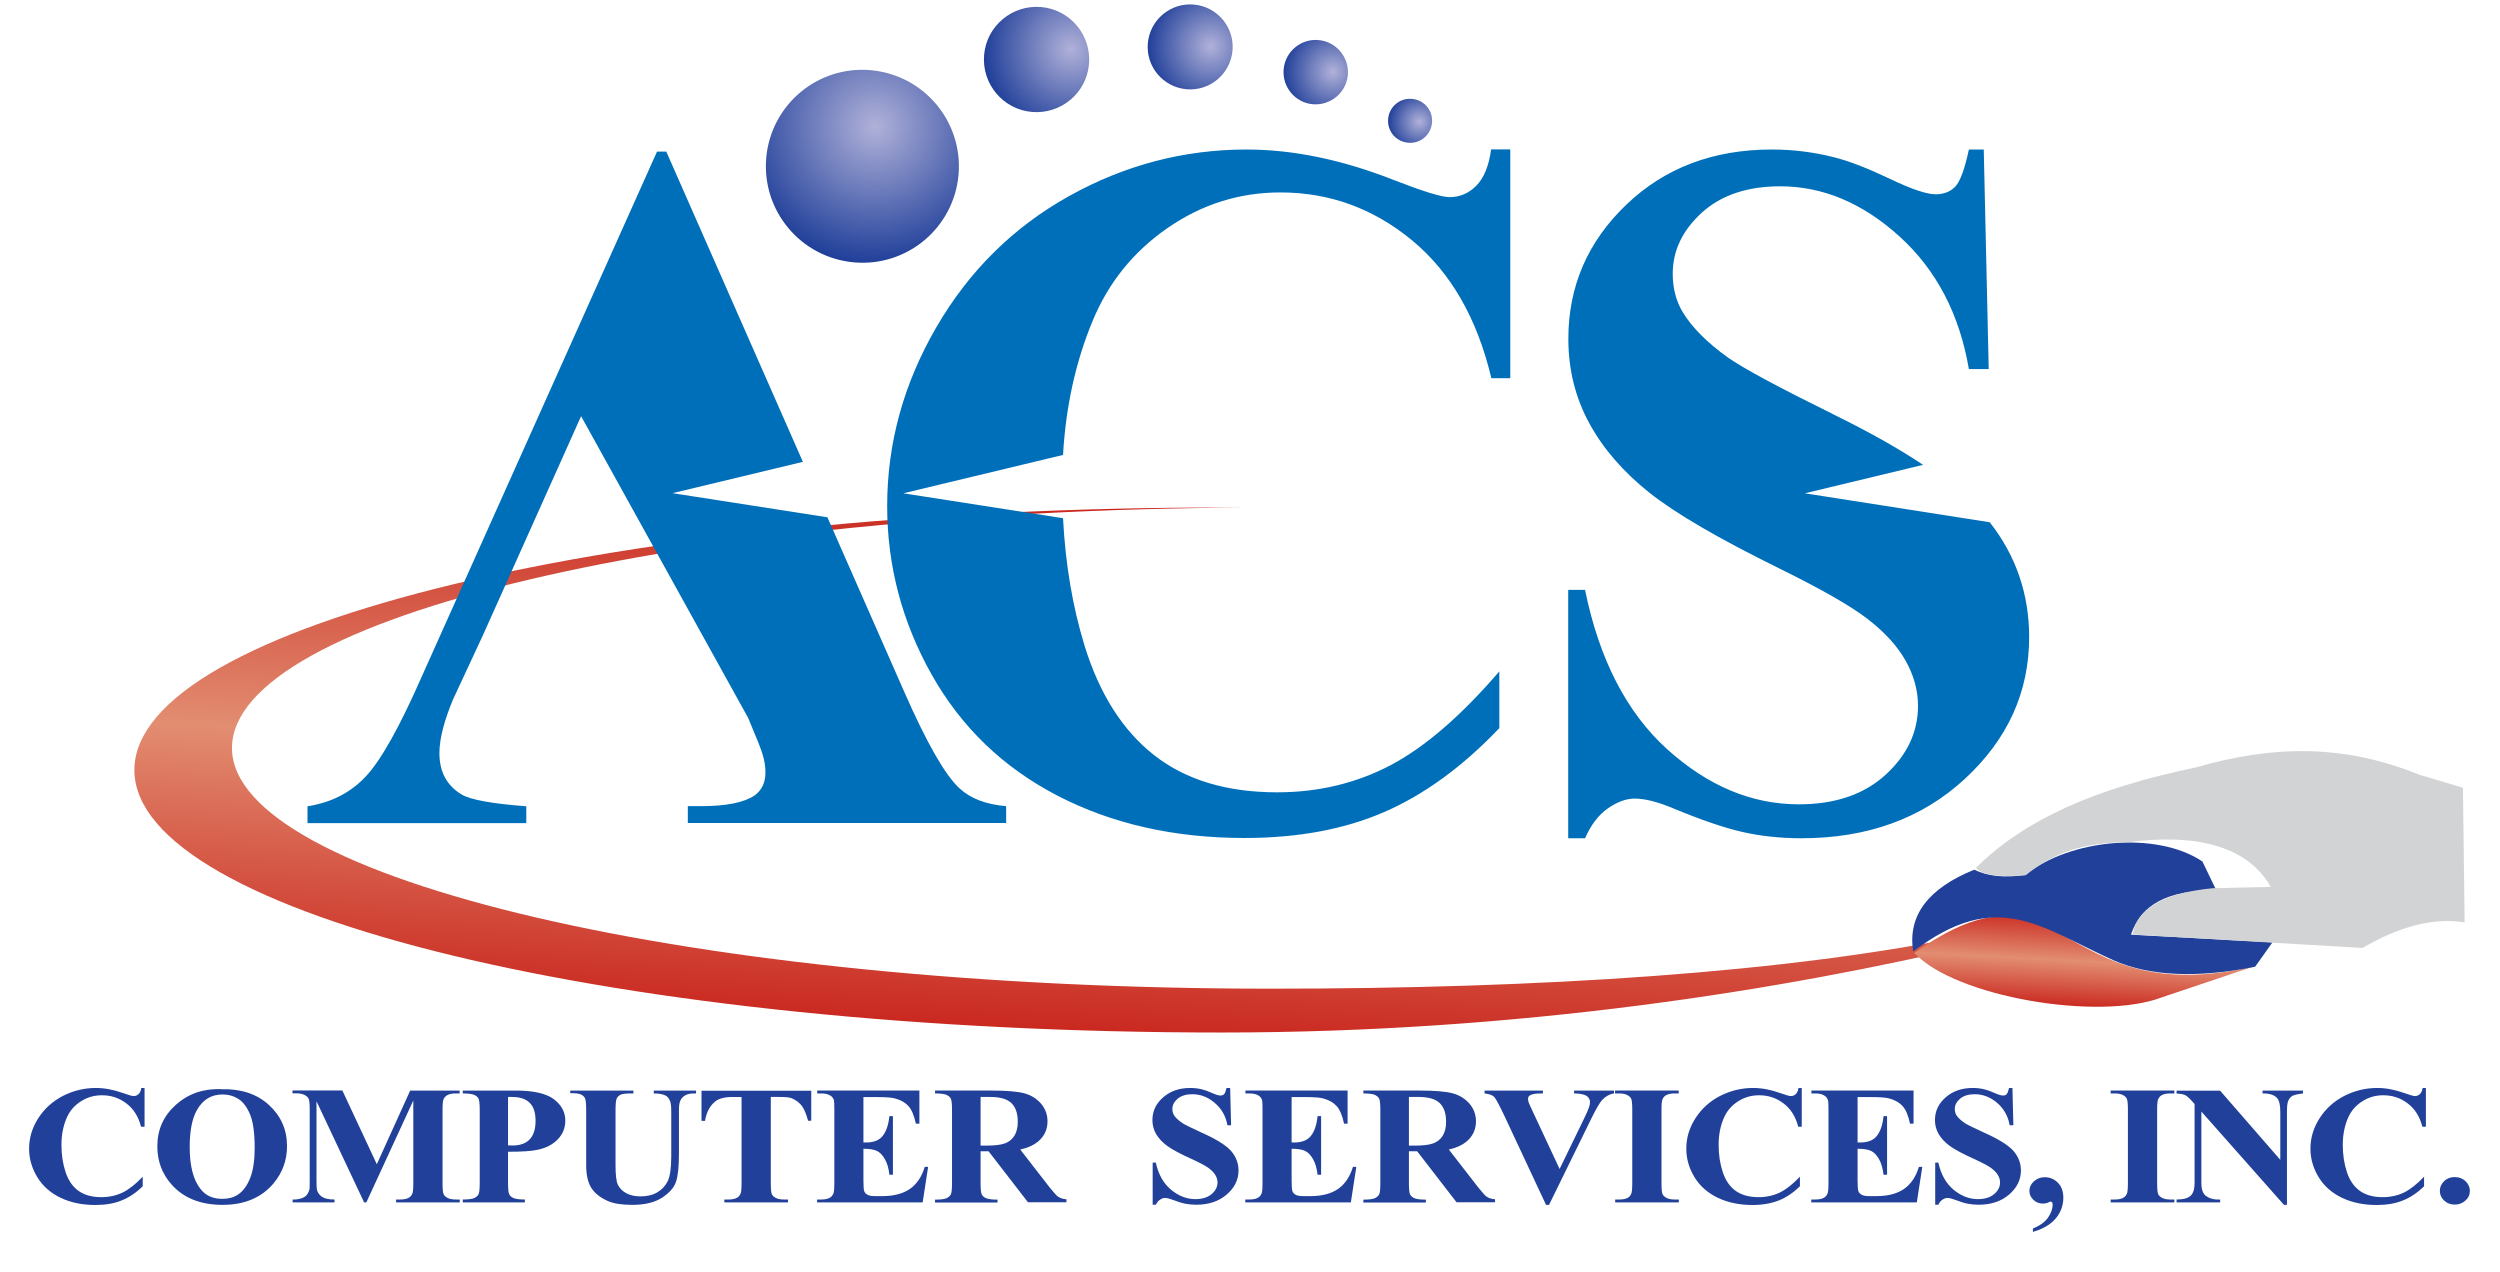
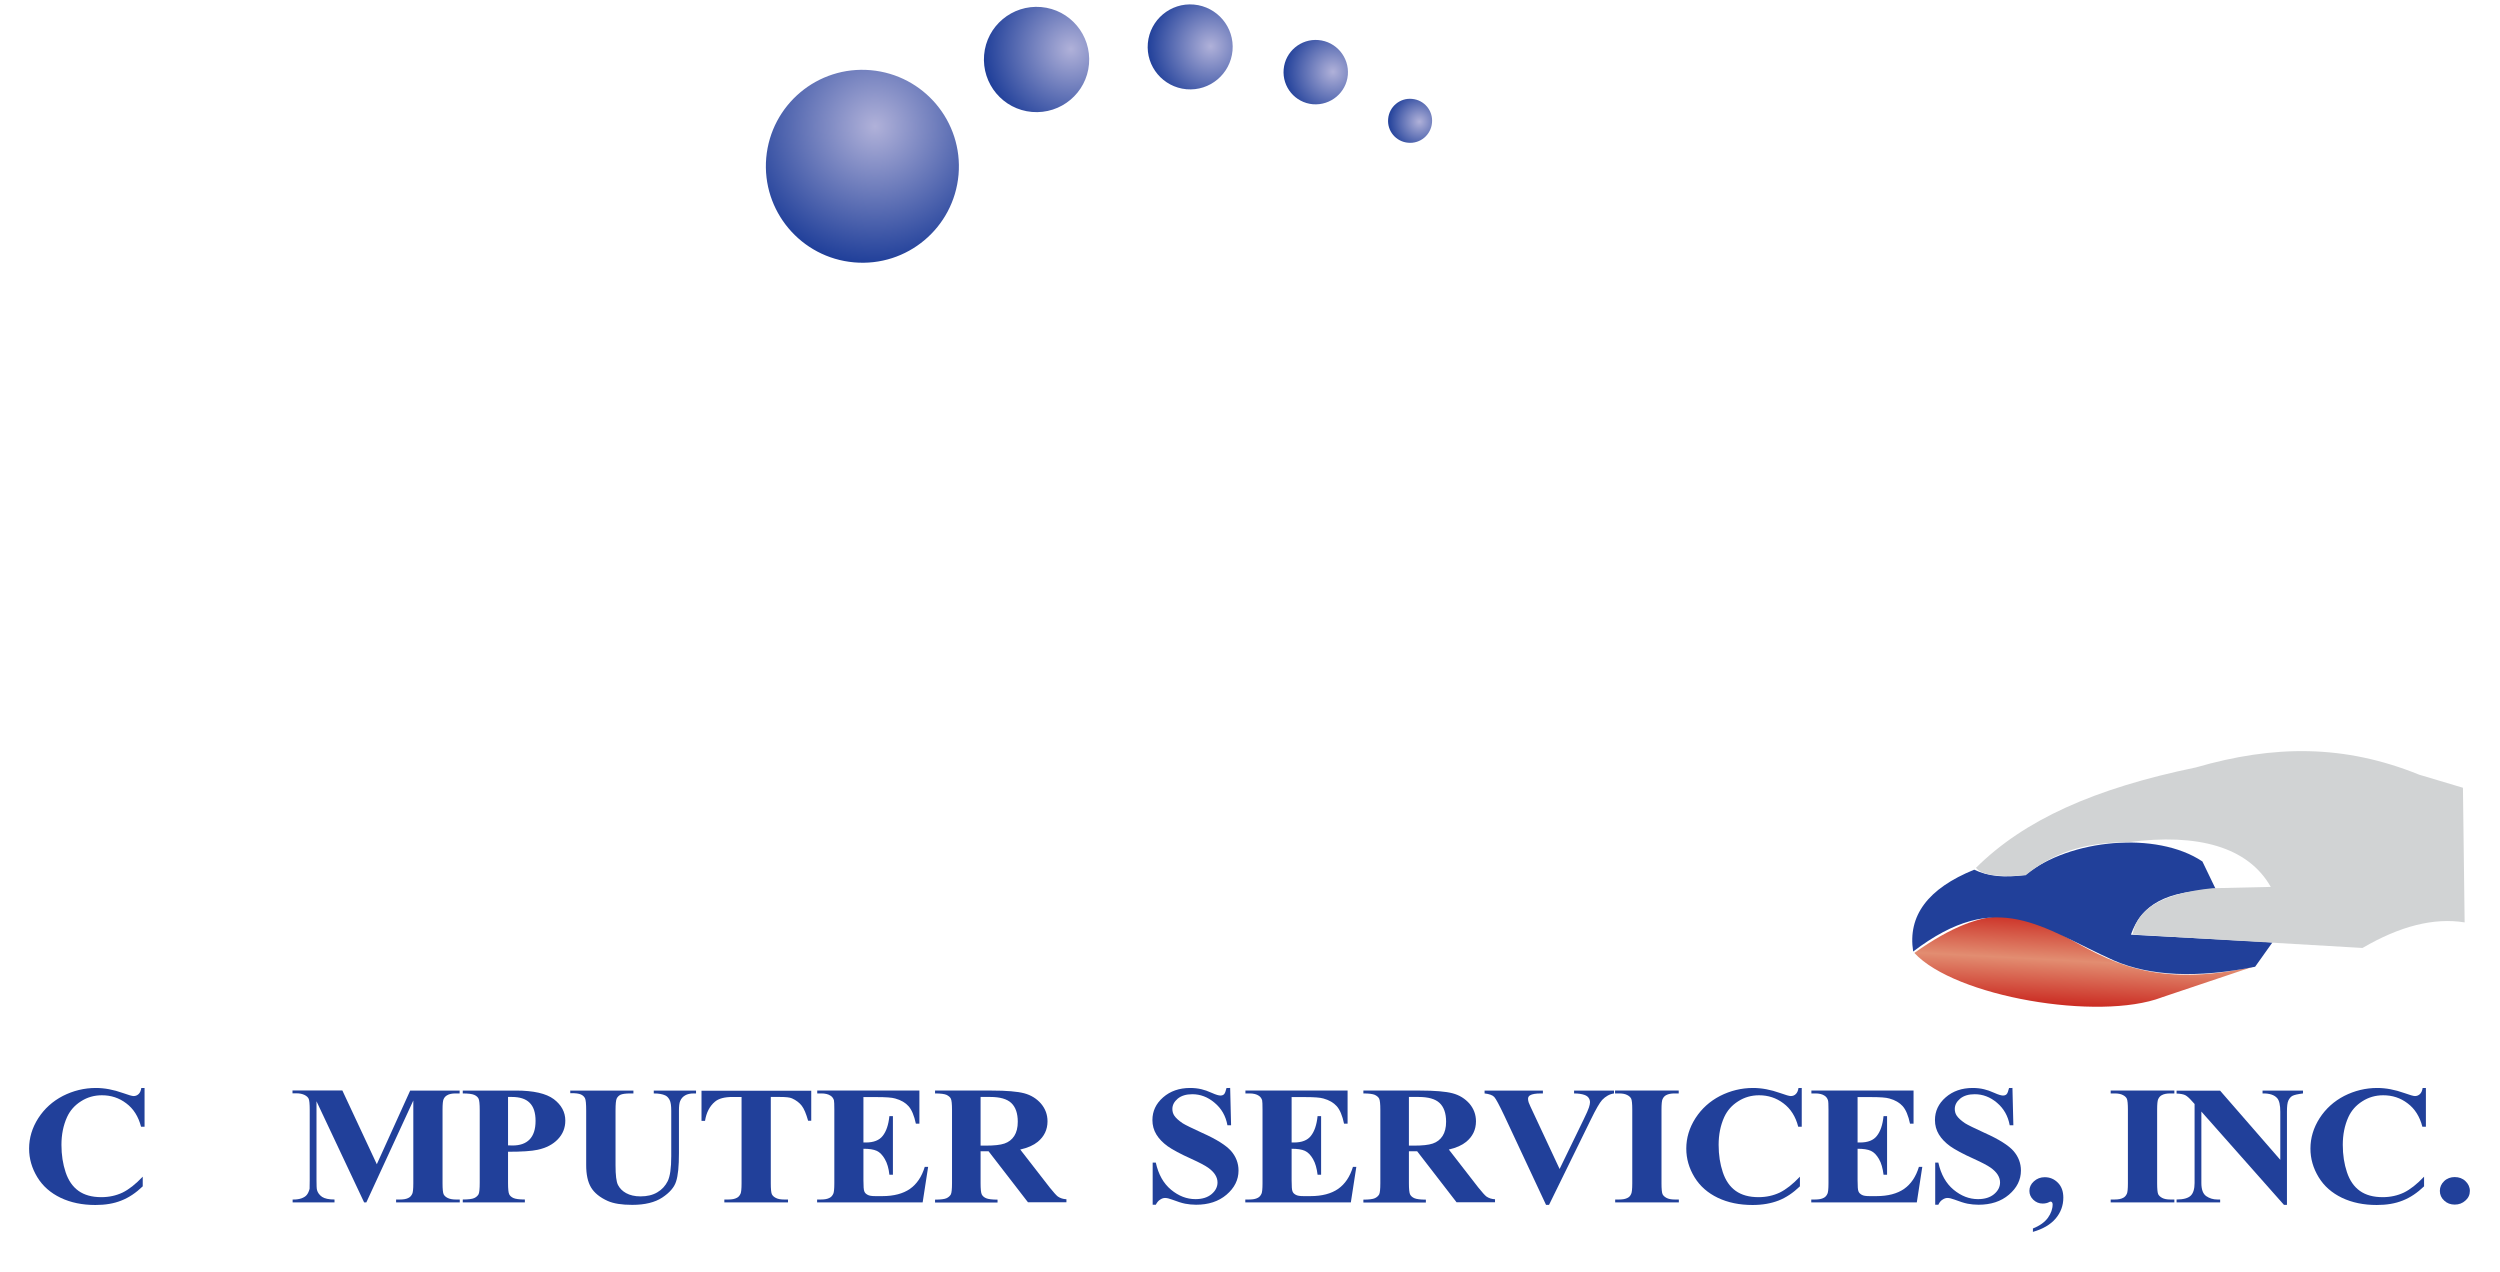
<svg xmlns="http://www.w3.org/2000/svg" xmlns:xlink="http://www.w3.org/1999/xlink" id="Layer_2" data-name="Layer 2" viewBox="0 0 191.62 97.46">
  <defs>
    <style>
      .cls-1 {
        fill: none;
      }

      .cls-1, .cls-2, .cls-3, .cls-4, .cls-5, .cls-6, .cls-7, .cls-8, .cls-9, .cls-10, .cls-11 {
        stroke-width: 0px;
      }

      .cls-2 {
        fill: #006fba;
      }

      .cls-2, .cls-3, .cls-4, .cls-9 {
        fill-rule: evenodd;
      }

      .cls-3 {
        fill: #21409a;
      }

      .cls-4 {
        fill: #d1d3d4;
      }

      .cls-5 {
        fill: url(#New_Gradient_6-5);
      }

      .cls-6 {
        fill: url(#New_Gradient_6-4);
      }

      .cls-7 {
        fill: url(#New_Gradient_6-3);
      }

      .cls-8 {
        fill: url(#New_Gradient_6-2);
      }

      .cls-9 {
        fill: url(#New_Gradient_1-2);
      }

      .cls-10 {
        fill: url(#New_Gradient_1);
      }

      .cls-11 {
        fill: url(#New_Gradient_6);
      }
    </style>
    <linearGradient id="New_Gradient_1" data-name="New Gradient 1" x1="82.38" y1="38.59" x2="80.24" y2="79.51" gradientUnits="userSpaceOnUse">
      <stop offset="0" stop-color="#c9251d" />
      <stop offset=".5" stop-color="#e28d71" />
      <stop offset="1" stop-color="#c9251d" />
    </linearGradient>
    <radialGradient id="New_Gradient_6" data-name="New Gradient 6" cx="67.07" cy="9.69" fx="67.07" fy="9.69" r="10.46" gradientUnits="userSpaceOnUse">
      <stop offset="0" stop-color="#b0b1d9" />
      <stop offset="1" stop-color="#21409a" />
    </radialGradient>
    <radialGradient id="New_Gradient_6-2" data-name="New Gradient 6" cx="82.08" cy="3.76" fx="82.08" fy="3.76" r="6.67" xlink:href="#New_Gradient_6" />
    <radialGradient id="New_Gradient_6-3" data-name="New Gradient 6" cx="92.79" cy="3.55" fx="92.79" fy="3.55" r="4.82" xlink:href="#New_Gradient_6" />
    <radialGradient id="New_Gradient_6-4" data-name="New Gradient 6" cx="102.17" cy="5.5" fx="102.17" fy="5.5" r="3.79" xlink:href="#New_Gradient_6" />
    <radialGradient id="New_Gradient_6-5" data-name="New Gradient 6" cx="108.79" cy="9.33" fx="108.79" fy="9.33" r="2.4" xlink:href="#New_Gradient_6" />
    <linearGradient id="New_Gradient_1-2" data-name="New Gradient 1" x1="159.94" y1="70.03" x2="159.55" y2="77.36" xlink:href="#New_Gradient_1" />
  </defs>
  <g id="Foreground">
    <g>
      <rect class="cls-1" width="191.62" height="97.46" />
      <g>
        <path class="cls-3" d="M11.08,83.39v2.97h-.27c-.2-.78-.58-1.38-1.13-1.79-.55-.42-1.17-.62-1.87-.62-.58,0-1.12.15-1.6.46-.49.31-.84.71-1.07,1.21-.29.64-.43,1.35-.43,2.13s.11,1.47.32,2.1c.21.63.54,1.11.99,1.43.45.32,1.03.48,1.75.48.59,0,1.13-.12,1.62-.35.49-.24,1-.64,1.55-1.22v.74c-.52.5-1.07.87-1.64,1.09-.57.23-1.23.34-1.99.34-1,0-1.88-.18-2.66-.55-.77-.37-1.37-.89-1.79-1.58-.42-.69-.63-1.42-.63-2.19,0-.82.23-1.59.7-2.33.47-.73,1.1-1.3,1.89-1.71.79-.4,1.63-.61,2.53-.61.66,0,1.35.13,2.08.39.42.15.69.23.81.23.15,0,.27-.05.38-.15.11-.1.18-.26.21-.47h.27Z" />
-         <path class="cls-3" d="M16.96,83.49c1.49-.05,2.71.35,3.64,1.19.93.85,1.4,1.9,1.4,3.17,0,1.08-.35,2.04-1.04,2.86-.92,1.09-2.22,1.64-3.9,1.64s-2.99-.52-3.91-1.56c-.73-.82-1.09-1.8-1.09-2.93,0-1.27.47-2.33,1.42-3.18.95-.85,2.11-1.25,3.49-1.2ZM17.05,83.89c-.86,0-1.51.4-1.96,1.2-.37.66-.55,1.6-.55,2.83,0,1.46.28,2.54.85,3.24.39.49.94.73,1.65.73.48,0,.87-.11,1.19-.32.41-.27.72-.7.95-1.29.23-.59.34-1.36.34-2.31,0-1.13-.12-1.98-.35-2.54-.23-.56-.53-.96-.88-1.19-.36-.23-.77-.35-1.24-.35Z" />
        <path class="cls-3" d="M28.88,89.24l2.56-5.65h3.79v.22h-.3c-.28,0-.5.04-.66.14-.11.06-.21.16-.27.3-.05.1-.08.37-.08.8v5.65c0,.44.03.72.08.83.05.11.15.21.31.29.16.08.37.12.63.12h.3v.22h-4.88v-.22h.3c.28,0,.5-.04.66-.13.12-.06.21-.16.28-.31.05-.1.08-.37.08-.8v-6.35l-3.6,7.81h-.17l-3.65-7.75v6.03c0,.42.01.68.04.78.06.21.19.38.39.52.2.13.52.2.95.2v.22h-3.21v-.22h.1c.21,0,.4-.03.58-.09.18-.07.32-.15.41-.27.09-.11.16-.27.21-.46,0-.05.01-.26.01-.65v-5.42c0-.44-.03-.72-.08-.83-.05-.11-.15-.21-.31-.29-.16-.08-.37-.13-.63-.13h-.3v-.22h3.82l2.64,5.65Z" />
        <path class="cls-3" d="M38.94,88.28v2.38c0,.47.03.76.09.88.06.12.17.22.33.29.16.07.45.11.87.11v.22h-4.76v-.22c.43,0,.73-.04.88-.11.15-.07.26-.17.33-.29.06-.12.09-.41.09-.88v-5.57c0-.47-.03-.76-.09-.88-.06-.12-.17-.22-.33-.29-.16-.07-.45-.11-.88-.11v-.22h4.08c1.34,0,2.31.22,2.9.66.58.44.88.99.88,1.64,0,.56-.19,1.03-.57,1.43-.38.4-.9.67-1.56.81-.45.1-1.2.15-2.27.15ZM38.94,84.08v3.71c.15,0,.27.01.35.01.56,0,1-.15,1.3-.46.3-.31.46-.78.46-1.42s-.15-1.1-.46-1.4c-.3-.3-.76-.44-1.36-.44h-.28Z" />
        <path class="cls-3" d="M43.72,83.59h4.83v.22h-.24c-.36,0-.62.04-.75.1-.14.07-.23.17-.29.29-.06.12-.09.43-.09.92v4.19c0,.77.06,1.27.19,1.52.13.25.33.46.62.62.29.16.66.25,1.1.25.51,0,.94-.1,1.29-.31.36-.21.62-.5.8-.86.18-.37.27-1,.27-1.91v-3.49c0-.39-.04-.66-.13-.83-.09-.17-.2-.28-.33-.34-.21-.1-.5-.15-.88-.15v-.22h3.24v.22h-.19c-.26,0-.48.05-.65.15-.17.1-.3.24-.38.44-.06.14-.09.38-.09.73v3.25c0,1.01-.07,1.73-.22,2.18-.14.45-.5.86-1.06,1.23-.56.37-1.33.56-2.3.56-.81,0-1.43-.1-1.88-.3-.6-.27-1.03-.62-1.28-1.04-.25-.42-.37-.99-.37-1.7v-4.2c0-.5-.03-.81-.09-.93-.06-.12-.16-.22-.31-.29-.15-.07-.42-.11-.82-.1v-.22Z" />
        <path class="cls-3" d="M62.18,83.59v2.31h-.24c-.15-.53-.31-.92-.49-1.15s-.43-.42-.74-.56c-.17-.08-.48-.11-.92-.11h-.71v6.62c0,.44.03.72.08.83.05.11.15.21.31.29.15.08.36.12.62.12h.31v.22h-4.88v-.22h.31c.27,0,.49-.04.65-.13.12-.06.21-.16.28-.31.05-.1.08-.37.08-.8v-6.62h-.68c-.63,0-1.08.12-1.37.37-.4.34-.65.83-.75,1.46h-.27v-2.31h8.41Z" />
        <path class="cls-3" d="M66.18,84.08v3.49h.19c.59,0,1.03-.17,1.29-.51.27-.34.44-.84.51-1.51h.27v4.49h-.27c-.05-.49-.17-.89-.35-1.2-.18-.31-.38-.52-.62-.63-.24-.11-.58-.16-1.02-.16v2.41c0,.47.02.76.07.86.04.11.12.19.25.26.12.07.31.1.58.1h.56c.87,0,1.58-.19,2.1-.55.53-.37.91-.93,1.14-1.69h.26l-.42,2.72h-8.09v-.22h.31c.27,0,.49-.04.65-.13.12-.06.21-.16.28-.31.05-.1.08-.37.08-.8v-5.65c0-.39-.01-.63-.03-.72-.05-.15-.13-.26-.25-.34-.17-.12-.41-.18-.72-.18h-.31v-.22h7.83v2.54h-.27c-.13-.62-.32-1.07-.56-1.34-.24-.27-.58-.47-1.02-.59-.26-.08-.74-.11-1.44-.11h-.97Z" />
        <path class="cls-3" d="M75.16,88.26v2.42c0,.46.03.75.09.87.06.12.17.22.33.29.16.07.45.11.88.11v.22h-4.79v-.22c.43,0,.73-.04.88-.11.15-.07.26-.17.33-.29.06-.12.09-.41.09-.87v-5.6c0-.46-.03-.75-.09-.87-.06-.12-.17-.21-.33-.29-.16-.07-.45-.11-.88-.11v-.22h4.35c1.13,0,1.96.07,2.49.21.52.14.95.41,1.28.79.33.39.5.84.5,1.36,0,.63-.25,1.16-.75,1.57-.32.26-.76.46-1.34.59l2.25,2.9c.3.37.51.61.63.7.19.13.41.2.66.21v.23h-2.95l-3.02-3.91h-.62ZM75.16,84.07v3.74h.39c.64,0,1.12-.05,1.44-.16.32-.11.57-.3.75-.58.18-.28.27-.64.27-1.09,0-.65-.17-1.13-.5-1.44-.33-.31-.87-.46-1.61-.46h-.74Z" />
        <path class="cls-3" d="M94.29,83.39l.07,2.86h-.28c-.13-.72-.46-1.29-.99-1.73-.52-.44-1.09-.65-1.7-.65-.47,0-.84.11-1.12.34-.27.23-.41.49-.41.79,0,.19.05.36.14.5.13.2.35.39.64.59.22.14.72.38,1.5.74,1.1.49,1.84.96,2.22,1.39.38.44.57.94.57,1.5,0,.71-.31,1.33-.92,1.85-.61.52-1.39.77-2.33.77-.29,0-.57-.03-.84-.08-.26-.05-.59-.16-.99-.31-.22-.08-.4-.13-.55-.13-.12,0-.25.04-.38.13-.13.08-.24.21-.33.39h-.24v-3.23h.24c.2.91.59,1.6,1.17,2.08.58.48,1.2.72,1.87.72.52,0,.93-.13,1.23-.38.31-.26.46-.56.46-.9,0-.2-.06-.4-.18-.59-.12-.19-.3-.37-.54-.54-.24-.17-.66-.39-1.27-.67-.85-.38-1.46-.71-1.84-.98-.37-.27-.66-.57-.86-.9-.2-.33-.3-.7-.3-1.1,0-.68.27-1.26.82-1.74.55-.48,1.24-.72,2.07-.72.3,0,.6.03.88.1.22.05.48.14.79.28.31.14.53.2.65.2s.21-.03.28-.1c.07-.07.13-.23.19-.48h.21Z" />
        <path class="cls-3" d="M99,84.08v3.49h.19c.59,0,1.03-.17,1.29-.51.27-.34.44-.84.51-1.51h.27v4.49h-.27c-.06-.49-.17-.89-.35-1.2-.18-.31-.38-.52-.62-.63-.24-.11-.58-.16-1.02-.16v2.41c0,.47.02.76.07.86.04.11.12.19.25.26.12.07.31.1.58.1h.56c.87,0,1.58-.19,2.1-.55.53-.37.91-.93,1.14-1.69h.26l-.42,2.72h-8.09v-.22h.31c.27,0,.49-.04.65-.13.12-.06.21-.16.28-.31.05-.1.08-.37.08-.8v-5.65c0-.39-.01-.63-.03-.72-.05-.15-.13-.26-.25-.34-.17-.12-.41-.18-.72-.18h-.31v-.22h7.83v2.54h-.27c-.13-.62-.32-1.07-.56-1.34-.24-.27-.58-.47-1.02-.59-.26-.08-.74-.11-1.44-.11h-.97Z" />
        <path class="cls-3" d="M107.99,88.26v2.42c0,.46.03.75.09.87.06.12.17.22.33.29.16.07.45.11.88.11v.22h-4.79v-.22c.43,0,.73-.04.88-.11.15-.07.26-.17.33-.29.06-.12.09-.41.09-.87v-5.6c0-.46-.03-.75-.09-.87-.06-.12-.17-.21-.33-.29-.16-.07-.45-.11-.88-.11v-.22h4.35c1.13,0,1.96.07,2.49.21.53.14.95.41,1.29.79.33.39.5.84.5,1.36,0,.63-.25,1.16-.75,1.57-.32.26-.76.46-1.33.59l2.25,2.9c.3.37.51.61.63.7.19.13.41.2.66.21v.23h-2.95l-3.02-3.91h-.62ZM107.99,84.07v3.74h.39c.64,0,1.12-.05,1.44-.16.32-.11.57-.3.75-.58.18-.28.27-.64.27-1.09,0-.65-.17-1.13-.5-1.44-.33-.31-.87-.46-1.61-.46h-.74Z" />
        <path class="cls-3" d="M123.71,83.59v.22c-.34.05-.64.22-.91.5-.19.21-.48.71-.86,1.49l-3.21,6.55h-.23l-3.19-6.82c-.39-.82-.65-1.31-.78-1.45-.13-.14-.38-.23-.74-.27v-.22h4.47v.22h-.15c-.41,0-.68.05-.83.14-.11.06-.16.16-.16.28,0,.08.02.17.05.27.04.1.16.39.38.84l1.99,4.26,1.84-3.79c.23-.46.36-.78.41-.93.05-.16.08-.29.08-.4,0-.13-.04-.24-.11-.34-.07-.1-.18-.17-.32-.22-.2-.07-.46-.11-.79-.11v-.22h3.06Z" />
        <path class="cls-3" d="M128.68,91.94v.22h-4.88v-.22h.31c.27,0,.49-.04.65-.13.12-.06.21-.16.27-.31.05-.1.08-.37.08-.8v-5.65c0-.44-.03-.72-.08-.83-.05-.11-.15-.21-.31-.29-.15-.08-.36-.12-.62-.12h-.31v-.22h4.88v.22h-.31c-.27,0-.49.04-.65.13-.12.06-.21.16-.28.31-.05.1-.08.37-.08.8v5.65c0,.44.03.72.08.83.05.11.16.21.31.29.15.08.36.12.62.12h.31Z" />
        <path class="cls-3" d="M138.1,83.39v2.97h-.27c-.2-.78-.58-1.38-1.13-1.79-.55-.42-1.18-.62-1.87-.62-.58,0-1.12.15-1.6.46-.49.31-.84.71-1.07,1.21-.29.64-.43,1.35-.43,2.13s.11,1.47.32,2.1c.21.63.54,1.11.99,1.43s1.03.48,1.75.48c.59,0,1.13-.12,1.62-.35.49-.24,1-.64,1.55-1.22v.74c-.52.5-1.07.87-1.64,1.09s-1.23.34-1.99.34c-1,0-1.88-.18-2.66-.55-.77-.37-1.37-.89-1.79-1.58-.42-.69-.63-1.42-.63-2.19,0-.82.23-1.59.7-2.33.47-.73,1.1-1.3,1.89-1.71.79-.4,1.63-.61,2.53-.61.66,0,1.35.13,2.08.39.42.15.69.23.81.23.15,0,.28-.05.38-.15.11-.1.18-.26.21-.47h.27Z" />
        <path class="cls-3" d="M142.38,84.08v3.49h.19c.6,0,1.03-.17,1.29-.51.27-.34.44-.84.51-1.51h.27v4.49h-.27c-.06-.49-.17-.89-.35-1.2-.18-.31-.38-.52-.62-.63-.23-.11-.58-.16-1.02-.16v2.41c0,.47.02.76.07.86.04.11.13.19.25.26.12.07.31.1.58.1h.56c.87,0,1.58-.19,2.1-.55.53-.37.91-.93,1.14-1.69h.26l-.42,2.72h-8.09v-.22h.31c.27,0,.49-.04.65-.13.12-.06.21-.16.28-.31.05-.1.08-.37.08-.8v-5.65c0-.39-.01-.63-.04-.72-.05-.15-.13-.26-.25-.34-.17-.12-.41-.18-.71-.18h-.31v-.22h7.83v2.54h-.27c-.13-.62-.32-1.07-.56-1.34-.24-.27-.58-.47-1.02-.59-.26-.08-.74-.11-1.44-.11h-.97Z" />
        <path class="cls-3" d="M154.25,83.39l.07,2.86h-.28c-.13-.72-.46-1.29-.98-1.73-.52-.44-1.09-.65-1.7-.65-.47,0-.84.11-1.12.34-.27.23-.41.49-.41.79,0,.19.05.36.14.5.13.2.35.39.64.59.22.14.72.38,1.5.74,1.1.49,1.84.96,2.22,1.39.38.44.57.94.57,1.5,0,.71-.31,1.33-.92,1.85-.61.52-1.39.77-2.33.77-.29,0-.57-.03-.84-.08-.26-.05-.59-.16-.99-.31-.22-.08-.4-.13-.55-.13-.12,0-.25.04-.38.13-.13.08-.24.21-.32.39h-.24v-3.23h.24c.2.91.59,1.6,1.17,2.08.58.48,1.2.72,1.87.72.52,0,.93-.13,1.23-.38.31-.26.46-.56.46-.9,0-.2-.06-.4-.18-.59-.12-.19-.3-.37-.54-.54-.24-.17-.66-.39-1.27-.67-.85-.38-1.46-.71-1.84-.98-.37-.27-.66-.57-.86-.9s-.3-.7-.3-1.1c0-.68.27-1.26.82-1.74.55-.48,1.24-.72,2.07-.72.3,0,.6.03.88.1.22.05.48.14.79.28.31.14.53.2.65.2s.21-.03.28-.1c.07-.07.13-.23.19-.48h.21Z" />
        <path class="cls-3" d="M155.82,94.43v-.27c.53-.21.91-.49,1.15-.82.24-.34.36-.68.36-1.03,0-.07-.02-.13-.05-.16-.03-.03-.06-.05-.1-.05-.03,0-.07.01-.12.04-.13.07-.3.11-.5.11-.27,0-.51-.1-.71-.29-.2-.19-.3-.42-.3-.68,0-.28.11-.52.34-.73.23-.21.51-.32.83-.32.4,0,.73.14,1.01.42.28.28.42.66.42,1.15,0,.6-.2,1.14-.59,1.6-.4.47-.99.81-1.77,1.03Z" />
        <path class="cls-3" d="M166.66,91.94v.22h-4.88v-.22h.31c.27,0,.49-.04.65-.13.12-.06.21-.16.28-.31.05-.1.08-.37.08-.8v-5.65c0-.44-.03-.72-.08-.83-.05-.11-.15-.21-.31-.29-.15-.08-.36-.12-.62-.12h-.31v-.22h4.88v.22h-.31c-.27,0-.49.04-.65.13-.12.06-.21.16-.28.31-.05.1-.08.37-.08.8v5.65c0,.44.03.72.08.83.05.11.16.21.31.29.15.08.36.12.62.12h.31Z" />
        <path class="cls-3" d="M170.16,83.59l4.62,5.31v-3.68c0-.52-.08-.87-.24-1.05-.22-.25-.59-.37-1.12-.36v-.22h3.1v.22c-.4.05-.66.11-.8.18-.14.07-.24.2-.32.36-.08.17-.11.46-.11.86v7.14h-.23l-6.33-7.15v5.47c0,.5.12.83.37,1.01.25.17.53.26.85.26h.22v.22h-3.34v-.22c.52,0,.88-.1,1.08-.29.2-.19.3-.52.3-.97v-6.06l-.2-.22c-.2-.23-.37-.38-.52-.46-.15-.07-.37-.11-.66-.12v-.22h3.32Z" />
        <path class="cls-3" d="M185.94,83.39v2.97h-.27c-.2-.78-.58-1.38-1.13-1.79-.55-.42-1.17-.62-1.87-.62-.58,0-1.12.15-1.6.46-.49.31-.84.71-1.07,1.21-.29.64-.43,1.35-.43,2.13s.11,1.47.32,2.1c.21.63.54,1.11.99,1.43.45.32,1.03.48,1.75.48.59,0,1.13-.12,1.62-.35.49-.24,1-.64,1.55-1.22v.74c-.52.5-1.07.87-1.64,1.09-.57.23-1.23.34-1.99.34-1,0-1.88-.18-2.66-.55-.77-.37-1.37-.89-1.79-1.58s-.63-1.42-.63-2.19c0-.82.23-1.59.7-2.33.47-.73,1.1-1.3,1.89-1.71.79-.4,1.63-.61,2.53-.61.66,0,1.35.13,2.08.39.42.15.69.23.81.23.15,0,.27-.05.38-.15.11-.1.18-.26.21-.47h.27Z" />
        <path class="cls-3" d="M188.15,90.22c.32,0,.6.1.82.31.22.21.34.46.34.75s-.11.54-.34.74c-.23.21-.5.31-.82.31s-.59-.1-.81-.31c-.22-.2-.33-.45-.33-.74s.11-.54.33-.75c.22-.21.5-.31.81-.31Z" />
      </g>
-       <path class="cls-10" d="M151.63,72.34c-15.04,3.57-35.2,6.8-57.98,6.8-46.03,0-83.35-9.01-83.35-20.12s37.31-20.12,83.35-20.12h1.87c-43.11.23-77.74,8.4-77.74,18.44s35.64,18.44,79.61,18.44c20.66,0,39.72-1.2,53.94-4.19l.3.73Z" />
      <g>
        <path class="cls-11" d="M66.74,5.38c4.07.36,7.08,3.94,6.73,8.01-.36,4.07-3.94,7.08-8.01,6.72-4.07-.36-7.08-3.94-6.73-8.01.36-4.07,3.94-7.08,8.01-6.72Z" />
        <path class="cls-8" d="M79.8.54c2.22.19,3.86,2.15,3.67,4.37-.19,2.22-2.15,3.86-4.37,3.67-2.22-.19-3.86-2.15-3.67-4.37.19-2.22,2.15-3.86,4.37-3.67Z" />
      </g>
      <path class="cls-7" d="M91.51.35c1.79.16,3.12,1.74,2.96,3.53-.16,1.79-1.74,3.12-3.53,2.96-1.79-.16-3.12-1.74-2.96-3.53.16-1.79,1.74-3.12,3.53-2.96Z" />
      <path class="cls-6" d="M101.06,3.07c1.36.12,2.36,1.32,2.25,2.67-.12,1.36-1.32,2.36-2.68,2.25-1.36-.12-2.36-1.32-2.24-2.68.12-1.36,1.32-2.36,2.67-2.24Z" />
      <path class="cls-5" d="M108.23,7.58c.93.08,1.62.9,1.53,1.83-.08.93-.9,1.62-1.83,1.53-.93-.08-1.62-.9-1.53-1.83.08-.93.9-1.62,1.83-1.53Z" />
-       <path class="cls-2" d="M140.52,31.76c2.7,1.32,4.99,2.61,6.88,3.87l-9.06,2.18,14.17,2.22c2.01,2.56,3.02,5.5,3.02,8.8,0,4.21-1.64,7.83-4.93,10.87-3.29,3.04-7.47,4.55-12.53,4.55-1.59,0-3.09-.16-4.51-.48-1.41-.32-3.19-.93-5.33-1.82-1.19-.5-2.17-.74-2.94-.74-.65,0-1.33.25-2.05.75-.72.5-1.3,1.27-1.75,2.29h-1.29v-19.04h1.29c1.09,5.35,3.2,9.42,6.31,12.23,3.12,2.81,6.47,4.21,10.08,4.21,2.78,0,5-.76,6.65-2.27,1.65-1.51,2.48-3.27,2.48-5.28,0-1.19-.32-2.34-.95-3.46-.63-1.12-1.59-2.17-2.89-3.18s-3.58-2.31-6.85-3.92c-4.59-2.26-7.89-4.18-9.89-5.77s-3.54-3.36-4.61-5.32c-1.07-1.96-1.61-4.12-1.61-6.48,0-4.02,1.48-7.44,4.43-10.27,2.95-2.83,6.67-4.24,11.16-4.24,1.64,0,3.22.2,4.76.59,1.16.29,2.58.84,4.26,1.64,1.67.8,2.85,1.2,3.52,1.2s1.15-.2,1.53-.59c.37-.39.72-1.34,1.04-2.84h1.14l.38,16.83h-1.52c-.72-4.21-2.49-7.6-5.31-10.16-2.82-2.56-5.87-3.85-9.15-3.85-2.53,0-4.54.68-6.02,2.03-1.48,1.35-2.22,2.91-2.22,4.67,0,1.12.26,2.11.78,2.97.72,1.17,1.87,2.32,3.46,3.46,1.17.82,3.86,2.27,8.08,4.35ZM57.33,55l-12.79-23.1-7.53,16.8-2.29,4.92c-.69,1.66-1.04,3.03-1.04,4.11,0,1.43.57,2.49,1.71,3.17.67.4,2.32.7,4.95.9v1.29h-16.77v-1.29c1.81-.28,3.3-1.04,4.46-2.28,1.17-1.24,2.6-3.8,4.31-7.69L50.36,11.62h.71l10.47,23.78-9.99,2.4,11.87,1.85,5.85,13.29c1.74,3.97,3.16,6.46,4.28,7.49.84.78,2.03,1.23,3.57,1.36v1.29h-24.4v-1.29h1c1.96,0,3.33-.28,4.13-.83.54-.4.82-.98.82-1.74,0-.45-.07-.92-.22-1.4-.05-.23-.42-1.17-1.12-2.83ZM115.76,11.47v17.52h-1.45c-1.09-4.6-3.12-8.12-6.08-10.57-2.97-2.45-6.33-3.67-10.09-3.67-3.14,0-6.02.91-8.64,2.72-2.62,1.81-4.54,4.19-5.75,7.12-1.3,3.13-2.06,6.56-2.27,10.28l-12.24,2.94,12.24,1.91c.18,3.51.73,6.76,1.64,9.74,1.14,3.71,2.92,6.52,5.34,8.42,2.42,1.9,5.57,2.85,9.43,2.85,3.17,0,6.07-.7,8.7-2.08,2.63-1.39,5.41-3.79,8.33-7.19v4.35c-2.82,2.96-5.76,5.1-8.82,6.43-3.06,1.33-6.63,1.99-10.72,1.99-5.37,0-10.15-1.08-14.32-3.24-4.17-2.16-7.39-5.26-9.66-9.3-2.27-4.04-3.4-8.35-3.4-12.91,0-4.81,1.26-9.38,3.77-13.7s5.9-7.67,10.17-10.05c4.27-2.38,8.81-3.57,13.61-3.57,3.54,0,7.28.77,11.21,2.31,2.28.89,3.73,1.34,4.34,1.34.79,0,1.48-.29,2.06-.88s.96-1.51,1.13-2.78h1.45Z" />
      <g>
        <path class="cls-9" d="M165.69,76.45c-4.84,1.83-15.84-.04-18.96-3.41,11.61-8.23,10.67,4.6,26.04,1.03l-7.09,2.38Z" />
        <path class="cls-3" d="M146.64,72.93c-.43-2.74,1.13-4.83,4.68-6.27,1.05.51,2.35.64,3.92.4,3.39-2.75,10.05-3.39,13.57-1.03l1.06,2.2c-3.83,0-5.75,1.13-6.54,3.41l10.85.59-1.33,1.87c-4.43.88-8.04.73-10.82-.48-5.61-2.51-8.89-5.63-15.4-.68Z" />
        <path class="cls-4" d="M151.45,66.52c3.7-3.67,9.04-6.08,16.87-7.7,5.95-1.72,11.34-1.78,17.11.56l3.35,1,.13,10.32c-2.35-.38-4.96.28-7.83,1.96l-17.62-1.03c.32-2,2.37-3.18,6.14-3.55l4.45-.1c-1.73-3.06-5.58-4.13-10.9-3.43-3.62.01-5.86.9-7.89,2.54-2.28.17-3.41-.05-3.8-.57Z" />
      </g>
    </g>
  </g>
</svg>